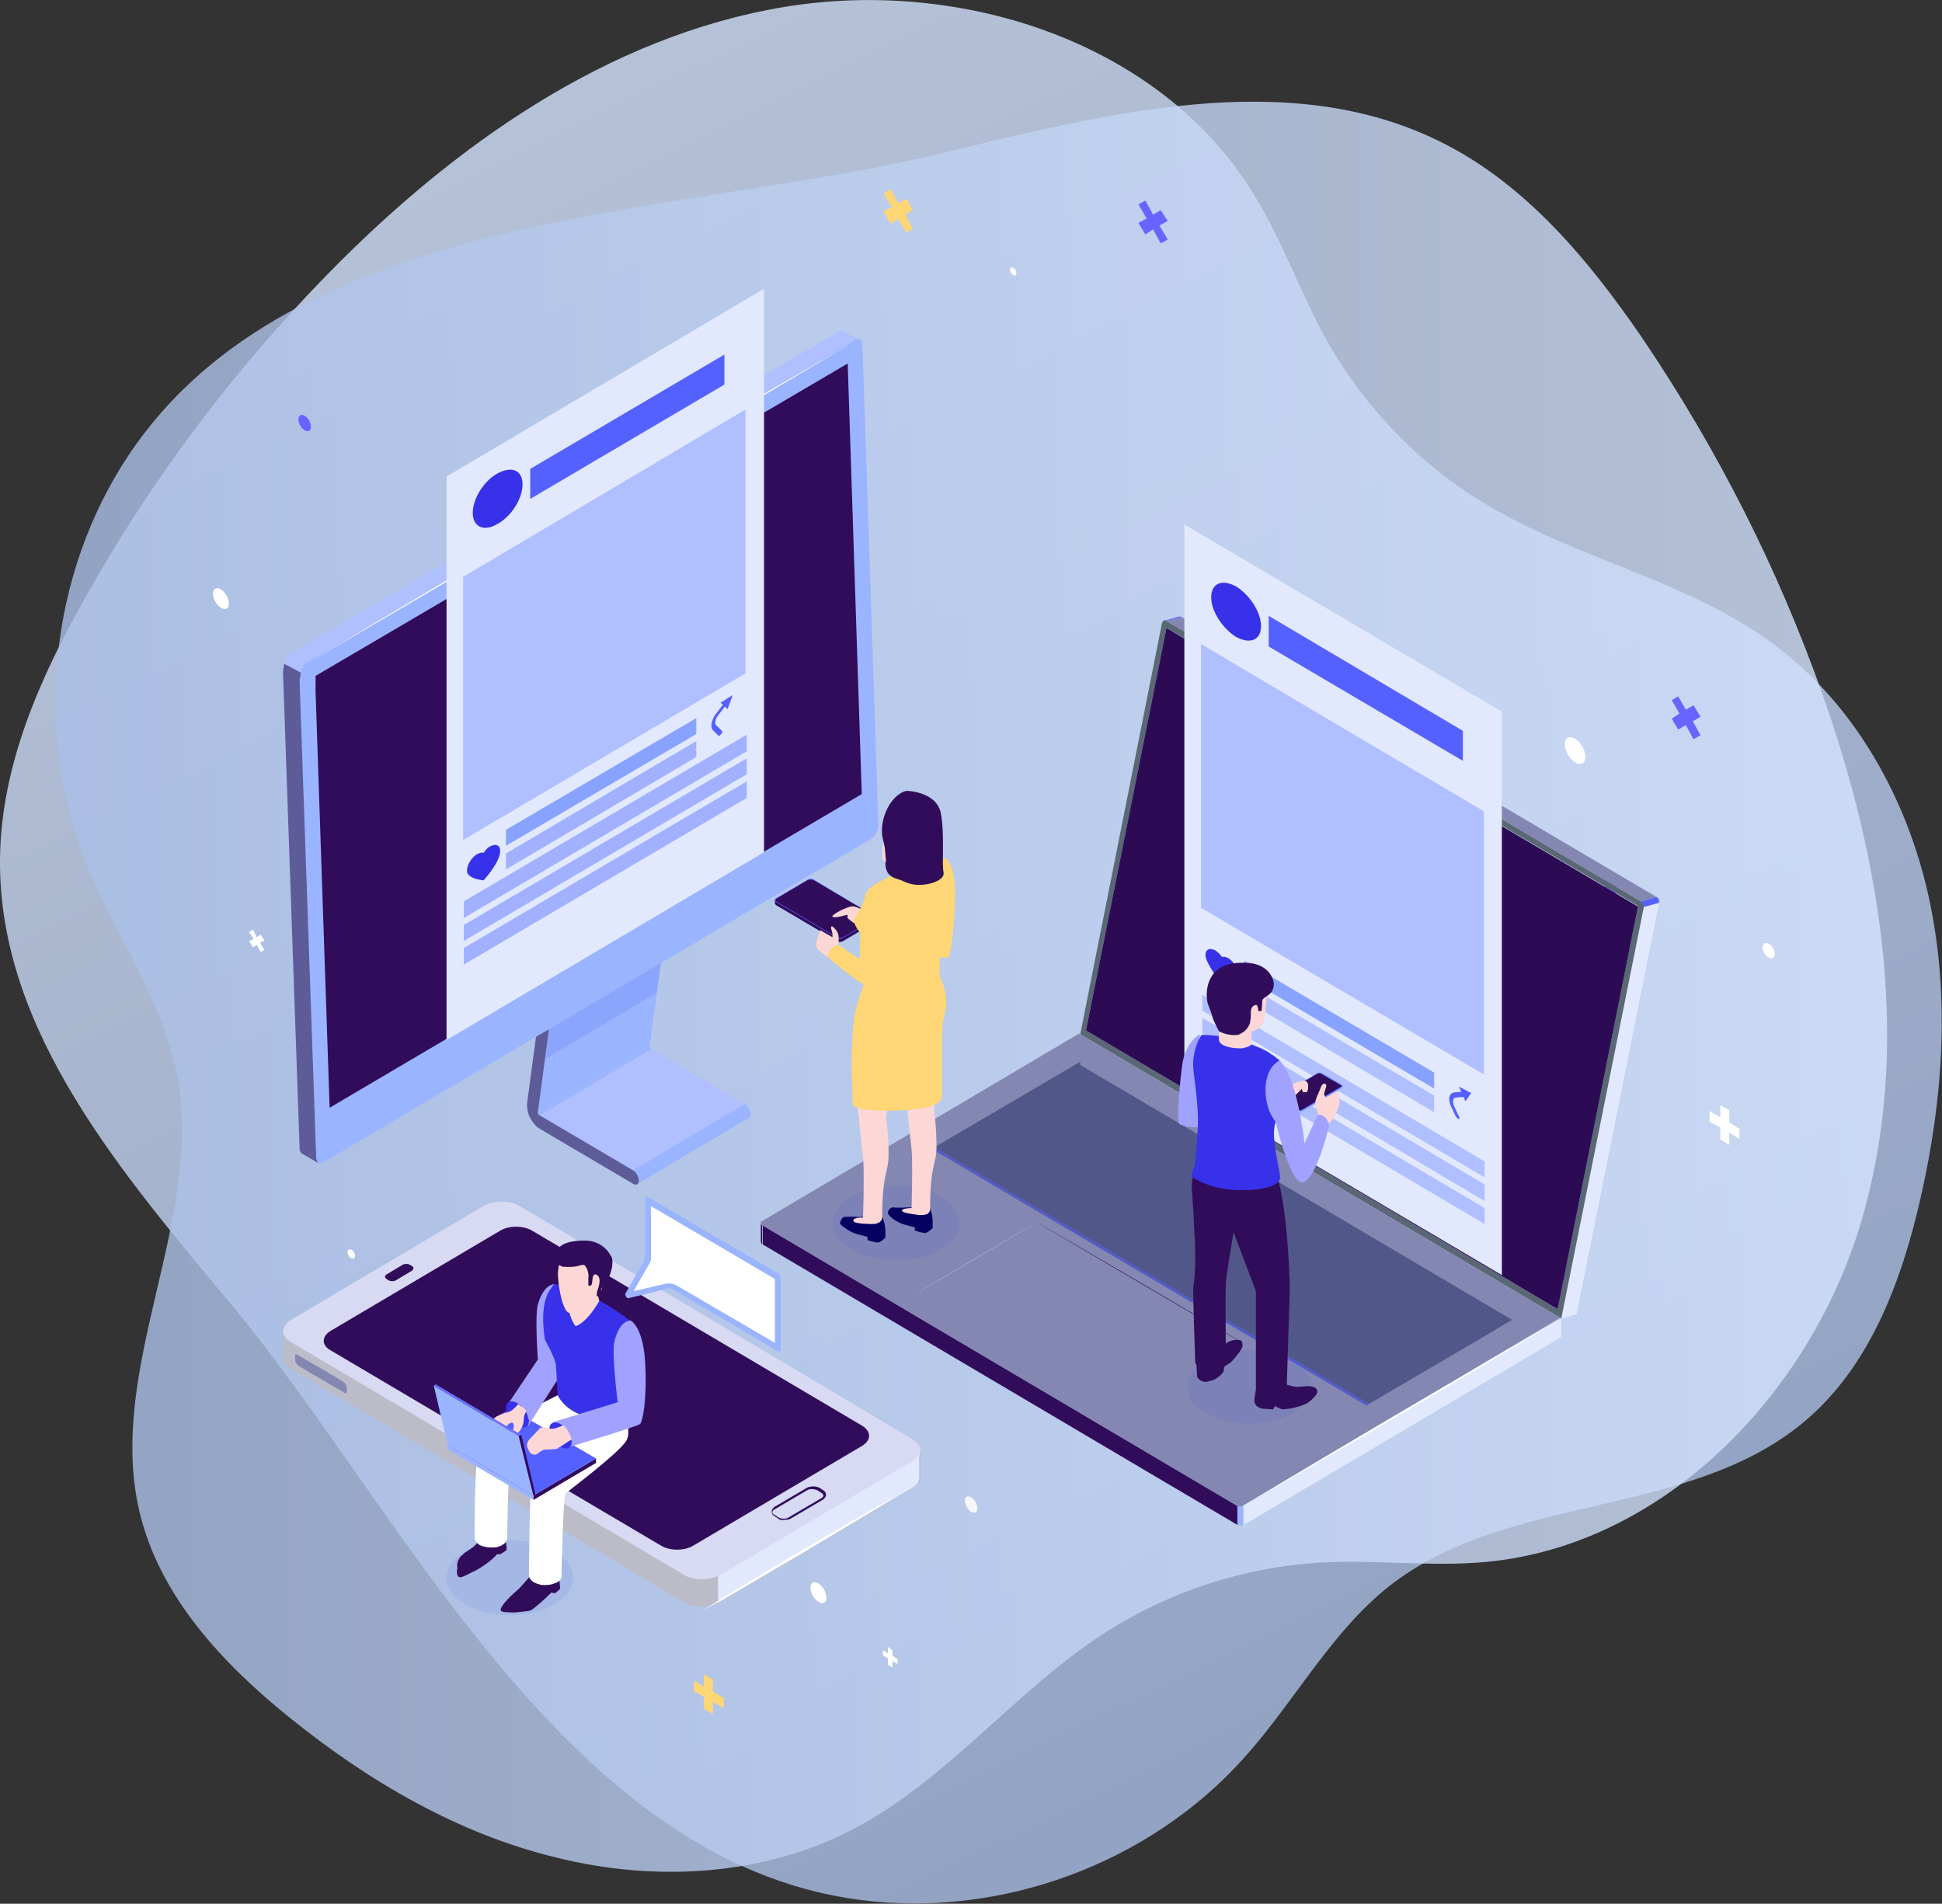
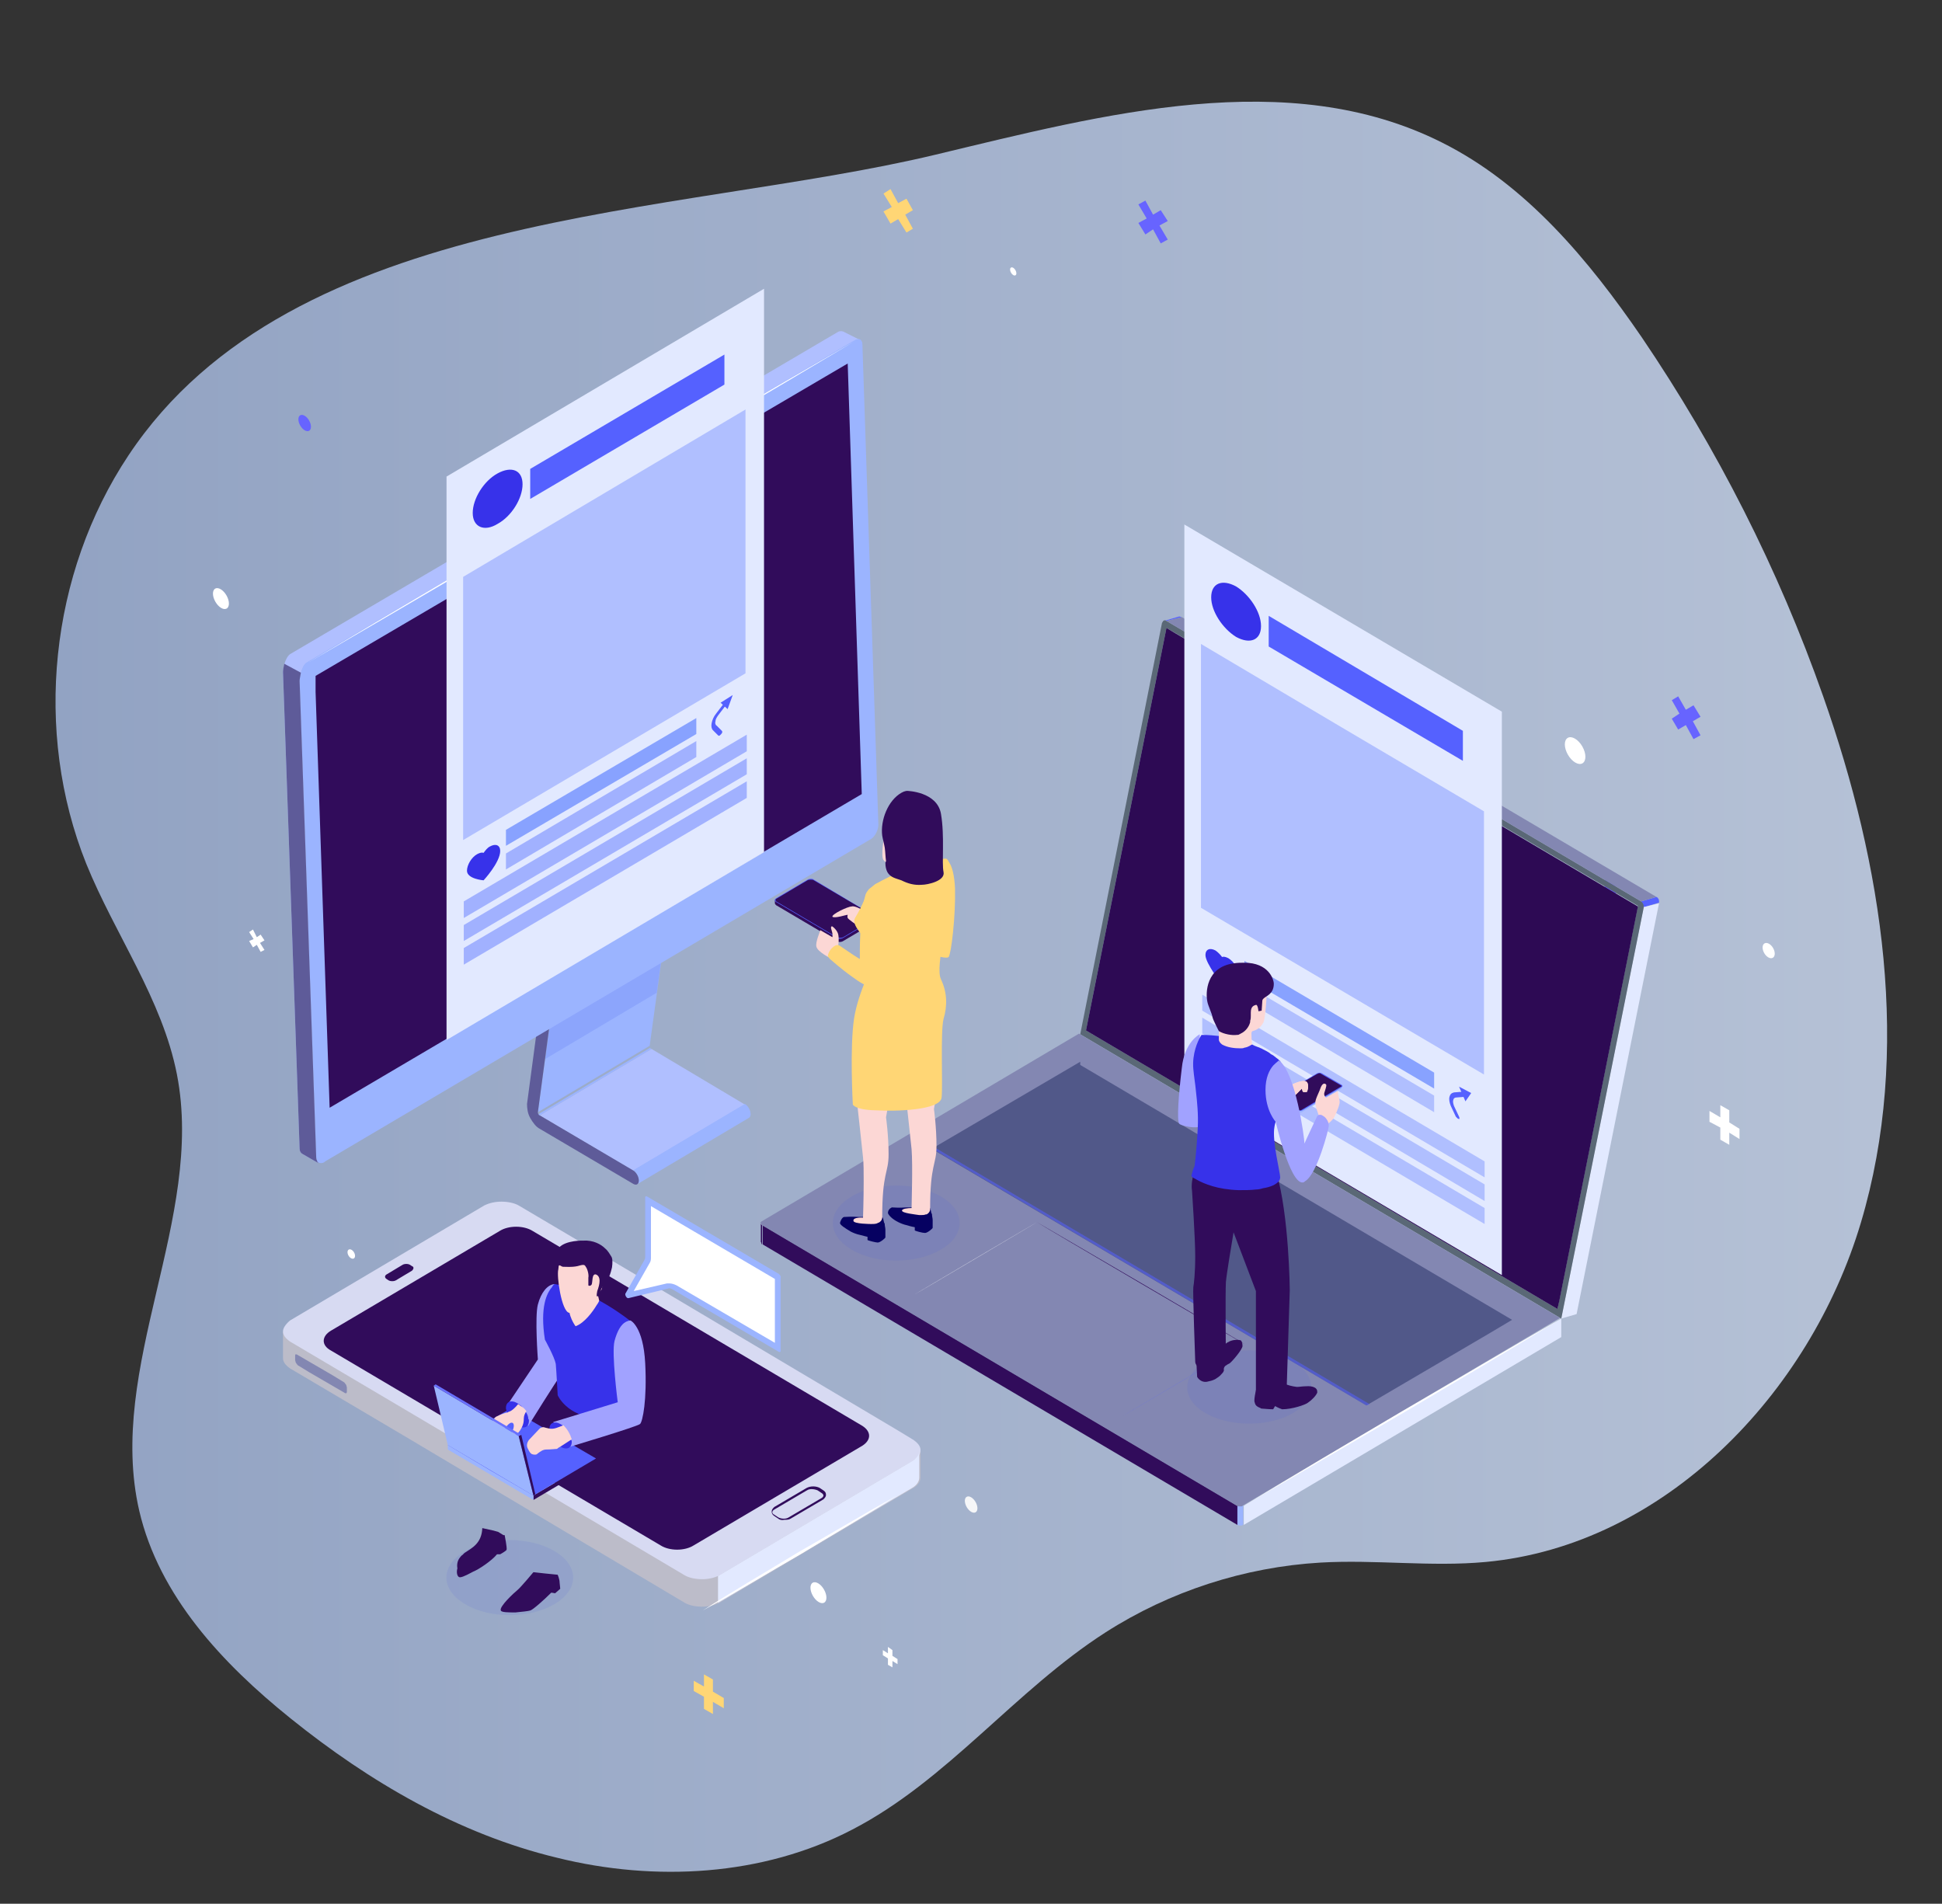
<svg xmlns="http://www.w3.org/2000/svg" version="1.1" id="Layer_1" x="0" y="0" viewBox="0 0 304 298" style="enable-background:new 0 0 304 298" xml:space="preserve">
  <rect x="0" y="0" width="304" height="298" fill="#333333" stroke="none" />
  <style>.st0{display:none}.st1{display:inline}.st13{fill:#2b1952}.st24{fill:#c5c7ee}.st25{fill:#d3d7f4}.st26{fill:#fadb5a}.st68{fill:none;stroke:#fff;stroke-miterlimit:10}.st134{enable-background:new}.st135{fill:#a4a6af}.st136{fill:#72747a}.st137{fill:#303030}.st138{fill:#1e1e1e}.st139{fill:#9899a2}.st142{fill:#fff}.st144{fill:#363636}.st147{fill:#404040}.st160{fill:#ffd675}.st161{fill:#6764ff}.st162{fill:#f5f6f8}.st165{fill:#310c5b}.st166{fill:#8387b2}.st167{fill:#e2e9ff}.st168{fill:#9bb4ff}.st169{fill:#b0bfff}.st171{fill:#5e5b99}.st172{fill:#88a2ff}.st173{fill:#a1b1ff}.st174{fill:#3732ea}.st175,.st179{fill:#5561ff}.st179{opacity:.542}.st180{opacity:.1;fill:#3f51dd}.st181{fill:#060161}.st182{fill:#fcd7d5}.st183{fill:#a1a2ff}.st188{opacity:.6}.st191{fill:#aabfe7}.st196{fill:#191952}.st200{fill:#f3f2f2}.st201{fill:#282752}.st204{fill:#858585}.st206{fill:#9e9e9e}.st208{fill:#a9a9a9}.st218{fill:#1e198d}.st219{fill:#1d1888}.st221{fill:#2520a7}.st222{fill:#2621ac}.st223{fill:#2822b1}.st224{fill:#231fa0}.st231{fill:#2a182f}.st232{fill:#201225}.st236{fill:#221e9c}.st245{fill:#26162c}.st246{fill:#28182e}.st247{fill:#3c2443}.st249{fill:#2b1a31}.st250{fill:#2c1a33}</style>
  <switch>
    <g>
      <linearGradient id="SVGID_00000063591865915196085540000010350835528216179879_" gradientUnits="userSpaceOnUse" x1="-.492" y1="153.233" x2="286.146" y2="153.233" gradientTransform="rotate(-116.206 143.539 145.227)">
        <stop offset="0" style="stop-color:#aabfe7" />
        <stop offset="1" style="stop-color:#d6e5ff" />
      </linearGradient>
-       <path style="opacity:.8;fill:url(#SVGID_00000063591865915196085540000010350835528216179879_)" d="M134.6 297.4c22.1 2.9 45.4-5.7 60.2-22.3 8-8.9 13.8-20.1 23.3-27.3 18.4-13.9 46-10.3 63.9-24.9 10.6-8.6 15.7-22.3 18.7-35.6 3.5-15.4 4.6-31.6 1.2-47s-11.6-30.1-24.3-39.5c-13.5-10-30.9-13.3-45.2-22-10.2-6.1-18.7-15-24.6-25.3-4.2-7.5-7-15.8-11.6-23.2-14.6-23.8-45.9-33.8-73.5-29.2S71 22.8 51.4 42.8c-14.7 15-27.5 32-37.8 50.3C6.3 105.9.1 119.9 0 134.6c-.2 27 19.4 49.4 36.7 70.2 26.4 32 51.9 86.6 97.9 92.6z" />
      <linearGradient id="SVGID_00000147925129814070214400000003392737552888860557_" gradientUnits="userSpaceOnUse" x1="8.681" y1="154.499" x2="295.319" y2="154.499">
        <stop offset="0" style="stop-color:#aabfe7" />
        <stop offset="1" style="stop-color:#d6e5ff" />
      </linearGradient>
      <path style="opacity:.8;fill:url(#SVGID_00000147925129814070214400000003392737552888860557_)" d="M20.1 71.3c-12.3 18.5-14.9 43.2-6.6 63.9 4.5 11.1 11.9 21.2 14.2 33 4.4 22.6-11.1 45.8-5.9 68.3 3.1 13.3 13 23.9 23.7 32.5 12.3 9.9 26.3 18.1 41.7 21.8 15.3 3.8 32.2 2.9 46.2-4.4 14.9-7.7 25.5-21.8 39.7-30.9 10-6.4 21.7-10.2 33.6-10.9 8.6-.5 17.3.7 25.9-.1 27.9-2.6 50.7-26.3 58.7-53.1s3.4-56-5.9-82.4c-7-19.9-16.6-38.8-28.4-56.2-8.3-12.1-18.1-23.9-31.3-30.5-24.1-12.1-52.9-4.4-79.2 1.9-40.4 9.7-100.7 8.4-126.4 47.1z" />
      <path class="st160" d="m113.3 265.8-1.7-1v-1.9l-1.4-.8v1.9l-1.6-.9v1.6l1.6.9v1.9l1.4.8v-1.9l1.7 1z" />
      <path class="st142" d="m272.3 176.7-1.6-1v-1.9l-1.4-.8v1.9l-1.7-1v1.7l1.7.9v1.9l1.4.8v-1.9l1.6 1zM140.5 259.7l-.8-.5v-.9l-.7-.5v1l-.8-.5v.8l.8.5v1l.7.4v-1l.8.5z" />
      <ellipse transform="rotate(-30 246.57 117.556)" class="st142" cx="246.6" cy="117.5" rx="1.3" ry="2.3" />
      <ellipse transform="rotate(-30 276.883 148.86)" class="st142" cx="276.9" cy="148.8" rx=".8" ry="1.3" />
      <ellipse transform="rotate(-30 50.855 113.442)" class="st161" cx="50.9" cy="113.4" rx="1.3" ry="2.3" />
      <ellipse transform="rotate(-30 158.583 42.473)" class="st142" cx="158.6" cy="42.5" rx=".4" ry=".7" />
      <ellipse transform="rotate(-30 34.593 93.728)" class="st142" cx="34.6" cy="93.7" rx="1" ry="1.8" />
      <ellipse transform="rotate(-30 54.989 196.317)" class="st142" cx="55" cy="196.3" rx=".5" ry=".8" />
      <ellipse transform="rotate(-60 61.494 151.89)" class="st160" cx="61.5" cy="151.9" rx="1.4" ry=".8" />
      <ellipse transform="rotate(-30 252.084 138.848)" class="st161" cx="252.1" cy="138.8" rx=".8" ry="1.4" />
      <ellipse transform="rotate(-30 152.038 235.466)" class="st162" cx="152" cy="235.5" rx=".8" ry="1.4" />
      <path class="st142" d="m238.2 194.8-.8-.4v-1l-.7-.4v1l-.9-.5v.8l.9.5v.9l.7.4v-.9l.8.5z" />
      <ellipse transform="rotate(-30 245.986 202.922)" class="st142" cx="246" cy="202.9" rx=".5" ry=".8" />
      <ellipse transform="rotate(-30 47.732 66.222)" class="st161" cx="47.7" cy="66.2" rx=".8" ry="1.4" />
      <path class="st142" d="m178.9 212.7-1.8-2.8 1.6-1.1-1.6-2.3-1.6 1-1.8-2.7-1.3.8 1.8 2.8-1.6 1.1 1.5 2.3 1.6-1 1.8 2.7z" />
      <path class="st160" d="m142.9 35.8-1.2-2.2 1.2-.7-1-1.8-1.3.7-1.2-2.2-1.1.7 1.3 2.1-1.3.7 1.1 1.9 1.2-.7 1.3 2.1z" />
      <path class="st161" d="m266.2 115.1-1.2-2.2 1.2-.7-1.1-1.8-1.2.7-1.2-2.1-1 .6 1.2 2.1-1.2.8 1 1.7 1.2-.7 1.2 2.2zM182.8 37.5l-1.3-2.2 1.3-.7-1.1-1.7-1.2.7-1.2-2.2-1.1.6 1.3 2.2-1.3.7 1.1 1.8 1.2-.8 1.2 2.2z" />
      <path class="st142" d="m41.4 148.7-.7-1.1.7-.4-.6-.9-.6.4-.6-1.2-.6.4.7 1.1-.7.3.6 1 .6-.4.6 1.1z" />
      <ellipse transform="rotate(-30 123.09 233.923)" class="st142" cx="123.1" cy="233.9" rx=".4" ry=".7" />
      <ellipse transform="rotate(-30 128.128 249.27)" class="st142" cx="128.1" cy="249.3" rx="1" ry="1.8" />
      <path d="M44.3 208.5v4.1c0 .6.4 1.1 1.1 1.6l18.1 10.7 43.7 26c.7.4 1.7.6 2.7.6 1 0 1.9-.2 2.7-.6l15.2-9 15.2-9c.7-.4 1.1-1 1.1-1.6v-4.1l-11.4-5-33.4-19.9-18.1-10.7c-.7-.4-1.7-.6-2.7-.6-1 0-1.9.2-2.7.6l-15.2 9-10.9 6.4-5.4 1.5z" style="fill:#bcbcc9" />
      <path d="M44.3 208.4c0 .6.4 1.1 1.1 1.6l18.1 10.7 43.7 25.9c.7.4 1.7.6 2.7.6 1 0 1.9-.2 2.7-.6l15.2-9 15.2-9c.7-.4 1.1-1 1.1-1.6 0-.6-.4-1.1-1.1-1.6l-2.3-1.4-41.4-24.6-18.1-10.7c-.7-.4-1.7-.6-2.7-.6-1 0-1.9.2-2.7.6l-15.2 9-15.2 9c-.7.6-1.1 1.2-1.1 1.7z" style="fill:#d7daf2" />
      <path class="st165" d="m64.5 198.9-2.5 1.5c-.3.2-.9.2-1.2 0l-.3-.2c-.3-.2-.3-.5 0-.7L63 198c.3-.2.9-.2 1.2 0l.3.2c.3.1.3.4 0 .7z" />
      <path class="st166" d="M54.3 217.8v-.6c0-.1-.1-.3-.1-.4-.1-.1-.2-.3-.3-.4l-1.8-1.1-5.5-3.2c-.1-.1-.3-.1-.3-.1-.1 0-.1.1-.1.3v.6c0 .1.1.3.1.4.1.1.2.3.3.4l1.8 1.1 5.5 3.2c.1.1.3.1.3.1.1-.1.1-.2.1-.3z" />
      <path class="st165" d="m121.8 237.7-.6-.4c-.3-.2-.4-.4-.4-.7 0-.3.2-.5.4-.7l5.1-3c.6-.3 1.4-.3 2 0l.6.4c.3.2.4.4.4.7s-.2.5-.4.7l-5.1 3c-.3.2-.6.2-1 .2-.4.1-.8 0-1-.2zm4.5-4.4-5.1 3c-.2.1-.3.3-.3.4 0 .2.1.3.3.4l.6.4c.5.3 1.3.3 1.7 0l5.1-3c.2-.1.3-.3.3-.4s-.1-.3-.3-.4l-.6-.4c-.2-.1-.6-.2-.9-.2-.2 0-.5 0-.8.2zM51.8 211.4l51.6 30.5c1.4.9 3.8.9 5.2 0l26.4-15.6c1.4-.9 1.4-2.2 0-3.1l-51.6-30.5c-1.4-.9-3.8-.9-5.2 0l-26.4 15.6c-1.5.9-1.5 2.3 0 3.1z" />
      <path class="st167" d="M112.4 246.7v4.2l15.2-9 15.2-9c.7-.4 1.1-1 1.1-1.6v-4.1c0 .5-.4 1.1-1.1 1.5l-15.2 9-15.2 9z" />
      <path class="st168" d="m84.3 174.4 17.5-10.4c0 .1.1.2.2.2l-17.5 10.4c-.1 0-.2-.1-.2-.2z" />
-       <path class="st168" d="m84.2 174.1 17.5-10.4c0 .1 0 .2.1.3l-17.5 10.4c-.1 0-.1-.2-.1-.3z" />
      <path class="st169" d="m84.5 174.6 17.5-10.4 14.6 8.7-17.5 10.4z" />
      <path class="st168" d="m117.2 175-17.5 10.4c.2-.1.3-.3.3-.6 0-.6-.4-1.3-.9-1.6l17.5-10.4c.5.3.9 1 .9 1.6 0 .3-.1.5-.3.6zM87.8 147.9l17.5-10.4-3.6 26.2-17.5 10.4z" />
      <path style="opacity:.1;fill:#001edd" d="m87.8 147.9 17.5-10.4-2.5 17.9-17.5 10.4z" />
      <path class="st171" d="m86.9 146.2.1.1c.5.4.8 1.1.7 1.6l-3.5 26.2c0 .1 0 .2.1.3 0 .1.1.2.2.2l14.6 8.6c.5.3.9 1 .9 1.6 0 .6-.4.8-.9.5l-14.6-8.6c-.6-.3-1.1-1-1.5-1.7-.4-.7-.5-1.5-.5-2.2l3.5-26.2c.1-.5.5-.6.9-.4z" />
      <path class="st169" d="M134.6 53.2h-.3c-.2 0-.4 0-.6.2L48 103.8c-.4.2-.7.9-.9 1.6-.1.5-.2.9-.2 1.2l2.6 74.6c0 .1 0 .3.1.4 0 .1.1.2.1.3l.2.2-2.6-1.5c-.2-.1-.4-.4-.4-.8l-2.6-74.5c0-.3.1-.8.2-1.3.2-.7.5-1.3.9-1.6L131.1 52c.3-.2.6-.2.9-.1l2.6 1.3z" />
      <path class="st168" d="M137.5 129.1c0 .8-.5 1.8-1.1 2.2l-85.5 50.5-.1.1c-.3.2-.6.2-.9.1l-.2-.2c-.1-.1-.1-.2-.1-.3 0-.1-.1-.2-.1-.4l-2.6-74.6c0-.3.1-.8.2-1.2.2-.7.5-1.4.9-1.6l85.7-50.4c.2-.1.4-.2.6-.2h.3c.2.1.4.4.4.8l2.5 75.2z" />
      <path class="st165" d="M49.4 108.3v-2.5l83.3-48.9 2.2 67.4-83.3 49.1-2.2-65.1z" />
      <path class="st171" d="M44.3 105.2c0-.3.1-.8.2-1.3l2.6 1.4c-.1.6-.2 1-.2 1.3l2.6 74.6c0 .1 0 .3.1.4 0 .1.1.2.1.3l.2.2-2.6-1.5c-.2-.1-.4-.4-.4-.8l-2.6-74.6z" />
      <path class="st165" d="m46.9 179.7-2.6-74.5 2.6 74.5z" />
      <path class="st142" d="M133.8 53.4c-14.2 8.5-28.5 16.9-42.8 25.3-14.3 8.4-28.6 16.8-42.9 25.1 14.2-8.5 28.5-16.9 42.8-25.3 14.3-8.4 28.5-16.8 42.9-25.1z" />
      <path class="st167" d="m69.9 74.6 49.7-29.4v88.2l-49.7 29.4z" />
      <path class="st172" d="m79.2 129.9 29.8-17.5v2.5l-29.8 17.5z" />
      <path class="st173" d="M79.2 133.6 109 116v2.5l-29.8 17.6zM72.6 141.1l44.3-26.1v2.6l-44.3 26.1zM72.6 144.8l44.3-26.1v2.5l-44.3 26.1zM72.6 148.4l44.3-26.1v2.6L72.6 151z" />
      <path class="st169" d="M116.7 64.1v41.3l-44.2 26.1V90.3l22.1-13.1z" />
      <path class="st174" d="M76.7 132.5c-.4.2-.7.6-1 1-.3-.1-.6 0-1 .2-.9.5-1.6 1.7-1.6 2.6 0 1.3 2.6 1.5 2.6 1.5s2.6-2.8 2.6-4.6c0-.9-.7-1.2-1.6-.7z" />
      <path class="st175" d="m83 73.4 30.4-17.9v4.7L83 78.1z" />
      <path class="st174" d="M81.8 75.8c0 2.2-1.7 5-3.9 6.2-2.1 1.3-3.9.5-3.9-1.7s1.7-5 3.9-6.2c2.2-1.2 3.9-.5 3.9 1.7z" />
      <path class="st175" d="M112.7 115.1c-.1.1-.2.1-.3 0l-.8-.8c-.2-.2-.3-.6-.2-1.1.1-.5.3-1 .7-1.5l1.3-1.7c.1-.2.3-.3.4-.2.1.1.1.3-.1.5l-1.3 1.7c-.2.3-.4.6-.4.9-.1.3 0 .6.2.7l.8.8c.1.1.1.3-.1.5l-.2.2z" />
      <path class="st175" d="m113.9 111 .8-2.2-1.9 1.2zM185 96.6s-.3-.1-.4-.1c-.3.1-2.4.7-2.4.7h.4l2.4-.6zM259.3 140.4s.5.2.4.9l-2.4.7-.4-.9 2.4-.7z" />
      <path class="st167" d="m244.4 206.4 2.4-.7 12.9-64.3-2.4.6zM194.7 235.7v3l49.7-29.4v-2.9z" />
      <path class="st168" d="M194.6 238.7c-.1 0-.2.1-.2.1H194.1c-.1 0-.2 0-.3-.1 0 0-.1 0-.1-.1v-3c.1 0 .2.1.2.1h.5c.1 0 .2 0 .2-.1v3.1z" />
      <path class="st165" d="M119.4 191.8v3l74.3 43.9v-3zM119.2 194.7l.1.1v-3l-.1-.1s-.1-.1-.1-.2v2.9c.1.1.1.2.1.3z" />
-       <path d="m169.1 161.9 75.3 44.5 12.9-64.3v-.3c0-.2-.1-.3-.2-.5l-.2-.2-74.3-43.9c-.1 0-.1-.1-.2-.1s-.2 0-.3.1c-.1.1-.1.2-.2.3l-12.8 64.4zm74.7 43L170 161.3l12.6-63 1.4.8 72.4 42.7-12.3 61.7-.3 1.4z" style="fill:#5a6876" />
+       <path d="m169.1 161.9 75.3 44.5 12.9-64.3v-.3c0-.2-.1-.3-.2-.5l-.2-.2-74.3-43.9c-.1 0-.1-.1-.2-.1s-.2 0-.3.1c-.1.1-.1.2-.2.3l-12.8 64.4m74.7 43L170 161.3l12.6-63 1.4.8 72.4 42.7-12.3 61.7-.3 1.4z" style="fill:#5a6876" />
      <path style="fill:#2d0a54" d="m182.6 98.3 1.5.9 72.3 42.7-12.3 61.7-.3 1.3-73.8-43.6z" />
      <path class="st166" d="m119.2 191.7.1.1 74.3 43.9c.1 0 .2.1.2.1h.5c.1 0 .2 0 .2-.1l49.7-29.4-75.3-44.5-49.7 29.4-.2.2c.2.2.2.2.2.3z" />
      <path class="st165" d="M162.3 191.3c0 .1 32.5 19.1 32.5 19.1.1-.1-32.5-19.1-32.5-19.1z" />
      <path style="fill:#515889" d="m145.9 179.8.4.3 67.6 39.9 19.1-11.2 3.7-2.2-67.6-39.9v-.5z" />
      <path class="st179" d="m146.3 179.6-.4.2 68 40.2.5-.2z" />
      <path class="st166" d="m182.6 97.2 74.3 43.9 2.4-.7L185 96.6z" />
      <path class="st142" d="M143.2 202.6c.1 0 19-11.2 19-11.2.1-.1-19 11.2-19 11.2z" />
      <path class="st179" d="M175.8 221.6c.1 0 19-11.2 19-11.2.1-.1-19 11.2-19 11.2z" />
      <path class="st142" d="M194.7 235.7c8.2-5 16.5-9.9 24.8-14.8 8.3-4.8 16.6-9.8 24.9-14.5-8.2 5-16.5 9.9-24.8 14.8-8.3 4.8-16.6 9.7-24.9 14.5z" />
      <path class="st167" d="m185.4 82.1 49.7 29.3v88.2l-49.7-29.3z" />
      <path class="st172" d="m194.8 150.4 29.7 17.5v2.5l-29.7-17.5z" />
      <path class="st169" d="m194.8 154 29.7 17.5v2.6l-29.7-17.6zM188.2 155.7l44.2 26.1v2.5l-44.2-26.1zM188.2 159.3l44.2 26.1v2.6l-44.2-26.2zM188.2 163l44.2 26.1v2.5l-44.2-26.1zM232.3 127v41.2L188 142.1v-41.3l22.1 13.1z" />
      <path class="st174" d="M192.3 150c-.4-.2-.7-.3-1-.2-.3-.4-.6-.7-1-1-.9-.5-1.6-.2-1.6.7 0 1.3 2.6 4.6 2.6 4.6s2.6.3 2.6-1.5c0-1-.8-2.1-1.6-2.6z" />
      <path class="st175" d="m198.6 96.4 30.4 18v4.7l-30.4-17.9z" />
      <path class="st174" d="M197.4 98c0 2.2-1.7 2.9-3.9 1.7-2.1-1.3-3.9-4-3.9-6.2s1.7-2.9 3.9-1.7c2.1 1.3 3.9 4 3.9 6.2z" />
      <path class="st175" d="m228.2 175.1-.3-.3-.8-1.7c-.2-.5-.3-1-.2-1.4.1-.4.3-.6.7-.7l1.3-.1c.1 0 .3.1.4.4.1.2.1.4-.1.4l-1.3.1c-.2 0-.4.2-.4.4-.1.2 0 .6.1.9l.8 1.7c.1.2.1.4-.1.4.1-.1 0-.1-.1-.1z" />
      <path class="st175" d="m229.4 172.4.9-1.3-1.9-1z" />
      <path class="st142" d="M110 252.1c5-3.2 10-6.1 15.1-9.2 5.1-2.9 10.1-5.9 15.3-8.8-5 3.2-10 6.1-15.1 9.2-5.1 2.9-10.1 6-15.3 8.8z" />
      <path class="st180" d="M147.3 187.3c3.9 2.3 3.9 6 0 8.3-3.9 2.3-10.2 2.3-14 0-3.9-2.3-3.9-6 0-8.3 3.8-2.3 10.1-2.3 14 0z" />
      <path class="st181" d="M131.5 191.5c.1.3.7.7 1.7 1.3.4.2.9.4 1.4.5.7.2 1.2.3 1.2.3v.5c.1.1 1.3.4 1.6.4.4 0 1.2-.7 1.2-.8v-1.2c0-.3-.1-.6-.1-.8 0-.1 0-.2-.1-.3-.1-.5-.2-.8-.2-.8l-1.5-.1h-2.2c-1.4-.1-2 0-2.4 0-.3.1-.6.7-.6 1z" />
      <path class="st182" d="M135.1 190.6c0-.1.1-2.9.1-5.7 0-1.4 0-2.8-.1-3.7-.3-2.9-.9-8.3-.9-8.3l3.8.2 1 .1-.3 1.7s.4 2.8.4 5.8-1 2.7-1 9.9c0 .2-.1.5-.4.7-.1.1-.3.1-.4.2-.3.1-.6.1-.9.1 0 0-2.8 0-2.8-.5-.1-.6 1.4-.5 1.5-.5z" />
      <path class="st181" d="M139 189.9c.1.3.6.9 1.6 1.4.4.2.9.4 1.4.5.6.2 1.2.3 1.2.3v.5c.1.1 1.2.4 1.6.4.4 0 1.2-.7 1.2-.8V191c0-.3-.1-.6-.1-.8 0-.1 0-.2-.1-.3-.1-.5-.2-.8-.2-.8l-1.5-.1h-2.2c-1.3.1-1.8 0-2.3 0-.4.2-.6.5-.6.9z" />
      <path class="st182" d="M141.2 189.5c0-.3.9-.4 1.5-.4 0-.9.2-6.6 0-9.2-.3-2.9-.9-8.3-.9-8.3l3.2.2 1.5.1-.3 1.7s.4 2.8.4 5.8-1 2.7-1 9.9c0 .2-.1.5-.4.7-.1.1-.2.1-.3.1-.2.1-.5.1-.8.1h-.2c-.6-.1-2.7-.3-2.7-.7z" />
      <path class="st165" d="m121.6 140.9 4.7-2.7c.3-.2.8-.2 1 0l9 5.3.8.1v.5c0 .1-.1.2-.2.3l-4.9 2.9c-.3.2-.8.2-1 0l-9.5-5.6c-.1-.1-.2-.2-.2-.3v-.5h.3z" />
      <path class="st175" d="m136.9 143.9-4.9 2.9c-.3.2-.8.2-1 0l-9.5-5.6c-.3-.2-.3-.4 0-.6l4.9-2.9c.3-.2.8-.2 1 0l9.5 5.7c.2.1.2.4 0 .5z" />
      <path class="st165" d="M131.5 146.8c.2 0 .3 0 .5-.1l4.9-2.9c.1-.1.1-.1.1-.2s-.1-.1-.1-.2l-9.5-5.6c-.1-.1-.3-.1-.5-.1s-.3 0-.5.1l-4.9 2.9c-.1.1-.1.1-.1.2s.1.1.1.2l9.5 5.6c.1.1.3.1.5.1z" />
      <path class="st160" d="M148 134.5s1.3.2 1.5 4.6c.1 4.4-.6 10.2-1 10.7s-4.2-.9-4.2-.9l3-10.2.7-4.2z" />
      <path class="st182" d="M130.3 143.5c.4.3 2.1-.3 2.4-.3 0 0-.1.3 0 .5s1.4 1.1 1.4 1.1l.7-1.6.3-.7s-1.3-.8-1.8-.6c-.6 0-3.1 1.2-3 1.6z" />
      <path class="st160" d="M133.5 172.9s.3.8 3.4.9h.1c3.2.2 10.2 0 10.4-2 .2-2.1-.2-10.2.3-12.3.6-2 .6-4.1-.4-6.2-1-2.1 1.5-10.2 1.5-13.7s-.1-5.2-.8-5.2c-4.5.3-11 4-11 4l-1 .8s-1.1 2.8-2.1 4.4c-1 1.6 2.8 3.8 2.8 5.8s-2.3 5.6-3 10c-.7 4.5-.2 13.5-.2 13.5z" />
      <path class="st182" d="M127.8 148.2c.2.8 2.2 1.8 2.2 1.8l1-1.4.2-.4c0-.1.2-1.2 0-2-.2-.7-1-1.3-1-1.2-.1.1-.2.1 0 .7s.1 1 .1 1l-1.9-1.1c0 .2-.8 1.9-.6 2.6z" />
      <path class="st160" d="M129.9 150.1s1.8 1.6 3.5 2.8c1.2.9 2.4 1.6 2.8 1.4 1-.4 2.2-9.3 2.3-11.3.1-2 0-2.3-.8-3.5-.3-.5-.6-.6-1-.6-.1 0-.2 0-.3.1-.4.2-.7.5-.9 1-1 3.5-.9 9.2-.9 10.1 0 0-.1 0-.2-.1-.7-.4-3-2-3-2-.2-.1-.5-.1-.8.1-.6.4-1 1.1-1 1.6.1.1.2.3.3.4z" />
      <path class="st182" d="M138.2 134.4c.2.7 1.4.9 1.4.9l-1.1-5.4c.1 0-.6 3.4-.3 4.5z" />
      <path class="st165" d="M138.6 135.1c0 .5.1 1 .3 1.4.5.9 1.4 1 2.2 1.3 1 .5 2 .8 3.2.7.9 0 3.7-.6 3.4-2-.3-1.4.2-5.6-.4-9.1-.6-3.5-5.3-3.6-5.3-3.6s-.4 0-.9.3c-2.1 1.2-3.3 4.3-3 6.7.1.6.3 1.3.4 1.9.1.7.1 1.4.2 2.1-.1.2-.1.2-.1.3z" />
      <path class="st180" d="M86.8 242.8c3.9 2.3 3.9 6 0 8.3-3.9 2.3-10.2 2.3-14 0-3.9-2.3-3.9-6 0-8.3 3.9-2.3 10.1-2.3 14 0z" />
      <path class="st165" d="M87.6 247.7c0-.5-.3-1.2-.3-1.2l-2-.2-1.8-.2s-2 2.4-2.5 2.8c-.5.4-2.9 2.6-2.6 3.2.1.3 1.2.3 2.3.3 1-.1 2-.2 2.3-.3.4-.1 2.1-1.6 3.3-2.8l.6.1.8-.7-.1-1zM72 246.9c.5 0 1.7-.7 2.1-.9.8-.3 2.9-1.7 3.7-2.7h.5s.9-.5 1-.7c.1-.3-.3-2.3-.3-2.3h-.2l-.8-.5-.7-.2-1.8-.4c-.1 2.4-1.6 3.1-2.8 3.9l-.3.3c-.2.1-.3.3-.4.4-.4.5-.5 1.1-.4 1.7-.2.7 0 1.4.4 1.4z" />
-       <path class="st142" d="M74.3 239.3v1.4c0 .4.3.8.7 1.1.7.4 1.8.5 2.7.4.4-.1.7-.2 1-.4.5-.3.7-.7.7-1.1 0 0 .1-11.6.6-12.3.5-.8 6.6-3 6.6-3-.2.2-2.9 4-3.3 5.2-.4 1.2-.5 16-.5 16 0 .4.3.8.8 1.1.6.3 1.3.5 2 .4.6 0 1.1-.2 1.6-.4.5-.3.8-.7.7-1.1 0-.7.3-12.6.6-12.8.3-.3 8.1-6.1 9.5-8.2 1.3-2.1-1.3-6-1.3-6l-2.1.6h-.1l-7.2-1.8S75.9 224 75.1 226c-.7 1.5-.8 9.9-.8 13.3z" />
      <path class="st165" d="M83.5 234.8v-.7l9.8-5.8v.7z" />
      <path class="st168" d="M70.1 226.2v.7l13.4 7.9v-.7z" />
      <path class="st175" d="m83.5 234.1-6.7-3.9-6.7-4 9.8-5.7 13.4 7.8z" />
      <path class="st183" d="m79.5 219.8 2.1 2.3 1.1 1.1s4.6-7.4 5-7.8c.4-.4.3-2.7 0-8.6-.2-3.3-.4-4.7-.6-5.3-.1-.4-.3-.5-.3-.5-1.1.1-2.1 1.3-2.6 3.2-.5 1.9 0 8.6 0 8.6l-4.7 7z" />
      <path class="st174" d="M82.8 222.4c0 .8-.5 1.2-1.2 1-.2 0-.4-.1-.6-.2-.8-.5-1.5-1.5-1.7-2.3 0-.1-.1-.3-.1-.4v-.1c0-1 .8-1.3 1.7-.8.2.1.4.3.6.4.3.3.6.6.8 1 .2.3.4.7.4 1.1.1.1.1.2.1.3zM85.3 209.7s1.5 2.7 1.7 3.8c.1 1.1.3 4.9.3 4.9s1.4 3.3 6.3 3.6c1 .1 2.2 0 3.5-.3 0 0 2.2-3 2.6-7.6.1-.6.1-1.2 0-1.9v-.6c-.1-1.4-.4-2.9-.9-4.5 0-.1-.1-.2-.1-.3 0 0-6-4.9-11.9-5.8 0 0-.2.1-.4.5-.8.9-1.9 3.1-1.1 8.2z" />
      <path class="st183" d="m86.6 222.6 1.8 2.8.7 1.1s10.7-3.2 11.1-3.6c.4-.4 1.1-3.7.8-9.5-.3-5.8-2.3-6.7-2.3-6.7-.2 0-.5.1-.7.2-.8.4-1.4 1.5-1.8 3-.5 1.9.5 9.6.5 9.6l-10.1 3.1z" />
      <path class="st182" d="M82.4 220.9c-.2.3-.4.7-.4 1.1 0 .6-.1 1-.3 1.4-.2.4-.4.7-.6.9-.3.3-1.2.5-1.2.5l.4-1c.2-.5.2-1.1-.2-1.1-.7-.1-2.4 2.9-2.4 2.9l-.5-.3-.5-.4.5-2.5c.1-.3.3-.6.6-.7.4-.2 1.1-.5 1.6-.6.1 0 .1 0 .2-.1.5-.1 1.1-.7 1.5-1.2.2.1.4.3.6.4.2.1.5.4.7.7z" />
      <path class="st168" d="m81.2 224.8 2.3 9.3-13.4-7.9-2.2-9.3z" />
      <path style="fill:#6871ff" d="m81.6 224.6-.4.2-13.3-7.9.3-.2z" />
      <path class="st165" d="m83.5 234.1.3-.2-2.2-9.3-.4.2z" />
      <path class="st182" d="M90.1 207.6c1.4-.5 2.7-2.3 3.3-3.3.3-.4.4-.7.4-.7l-.3-1.3-.7-.6-.8.2c-1 .3-2.6 1-2.9 2.2-.3 1.8 1 3.5 1 3.5z" />
      <path class="st182" d="M89.1 205.5c1.6.2 4.1-1.8 4.1-1.8l.2-1.2s.2.1.8-.7c.2-1.1.5-3.2 1.1-5-.9-2.4-3.7-2.5-5.4-2-2.1.6-2.4 2.8-2.5 3.9-.3 1 .5 6.6 1.7 6.8z" />
      <path class="st165" d="M86.9 198.1c.1.3.1.7.1 1 0 .4-.1 1 .2 1.1v-.3c0-.3-.1-2.1.5-1.8.2.1.3.2.5.2h.2c2.1.1 2.3-.3 2.9-.3.2 0 .3.1.4.3.3.4.5 1.3.4 1.7v1.2c.1.1.2.1.4 0l.1-.1c.2-.3 0-1.8.7-1.6.5.2.8.8.3 2.3-.2.4-.2 1.1-.2 1.1h.4s.1-1.1.9-2c.6-.7.9-1.6 1.1-2.5.1-.7.1-1.4-.1-1.7-.2-.3-.5-.9-1-1.3-.6-.6-1.8-1.3-3.4-1.2 0 0-2.7-.1-3.8 1.1-.3.3-.5.6-.6.9-.1.2-.2.4-.2.6-.1.4.1.9.2 1.3z" />
      <path class="st174" d="M89.5 225.7c0 1-.8 1.3-1.7.8-1-.6-1.7-1.7-1.8-2.7v-.1c0-1 .8-1.3 1.7-.8.2.1.4.2.5.4.6.6 1.1 1.3 1.2 2.1.1.1.1.2.1.3z" />
      <path class="st182" d="M89.5 225.3c-.5.3-1.2.8-1.7 1.1-.4.2-.6.4-.6.4-.2 0-1 .1-1.7.1-.5 0-.9.3-1.3.6-.1.1-.2.2-.4.2s-.5 0-.7-.2c-.1-.1-.2-.2-.3-.4l-.2-.4c-.2-.4-.1-.9.2-1.3l1.7-1.8c.1-.1.4-.2.6-.2 0 0 .7.2.8.2.8.2 1.5-.2 2.3-.5.7.7 1.1 1.5 1.3 2.2z" />
      <path class="st180" d="M202.4 213.1c3.8 2.2 3.8 5.8 0 8.1-3.8 2.2-9.9 2.2-13.7 0-3.8-2.2-3.8-5.8 0-8.1s9.9-2.3 13.7 0z" />
      <path class="st165" d="M206.2 218v-.2c0-.5-.6-.9-1.8-.8-.5 0-1 .1-1.4.1-.8-.1-1.5-.3-1.9-.5-.2-.1-.6-.6-.9-.6-1.2 0-3.4.8-3.4.8s-.6 2.3-.4 2.7c.1.3.1.6.9.9.1.1.2.1.3.1.3 0 .9.1 1.7.1l.3-.5s.5.3 1.1.5c1.6 0 3.6-.7 4-1 .6-.4 1.3-1.1 1.5-1.6zM187.3 213.6l2.3-1.4.1-.1c.4-.4 1.8-1.5 2.1-1.7.9-.8 2-.7 2.4-.6.2.1.3.5.3.9 0 .5-1.5 2.3-2 2.7-.2.1-.4.2-.5.3-.3.1-.5.5-.4.8-.1.3-.2.4-.3.5-.4.5-.8.7-1.1.9-.4.2-.8.3-1.3.4-.8.1-1.2-.4-1.4-.6 0-.1-.1-.1-.1-.2l-.1-1.9z" />
      <path class="st168" d="m209.8 170.1-3-1.8c-.2-.1-.5-.1-.7 0l-5.7 3.4-.5.1v.3c0 .1.1.1.1.2l3.1 1.8c.2.1.5.1.7 0l6.1-3.6c.1-.1.1-.1.1-.2v-.3l-.2.1z" />
      <path class="st175" d="m200.1 172 3.1 1.8c.2.1.5.1.7 0l6.1-3.6c.2-.1.2-.3 0-.4l-3.1-1.8c-.2-.1-.5-.1-.7 0l-6.1 3.6c-.2.1-.2.3 0 .4z" />
      <path class="st165" d="M203.5 173.8c-.1 0-.2 0-.3-.1l-3.1-1.8c-.1 0-.1-.1-.1-.1s0-.1.1-.1l6.1-3.6c.1 0 .2-.1.3-.1.1 0 .2 0 .3.1l3.1 1.8c.1 0 .1.1.1.1s0 .1-.1.1l-6.1 3.6c-.1.1-.2.1-.3.1z" />
      <path class="st182" d="M202.2 169.8s1.9-1 2.4-.4c.4.6 0 1.5 0 1.5s-.6.2-.7-.1l-.1-.4-1.6 1.6-2.4-2.8 2.4.6z" />
      <path class="st182" d="M202.2 169.8s1.9-1 2.4-.4c.4.6 0 1.5 0 1.5s-.6.2-.7-.1l-.1-.4-1.6 1.6-2.4-2.8 2.4.6zM205.9 172.6c0 .7.4 1.5.5 1.9 0 .4.3 1.3.3 1.3h.2l.9.2.2-.2s.6-.4.9-1c.3-.6.9-2 .8-2.4 0-.2-.2-1-.3-1.6l-1.8 1c0 .1-.4-.3-.3-.7.1-.4.4-1.1.3-1.3 0 0 0-.1-.1-.1-.1-.1-.4-.2-.7.4-.3.9-.9 1.9-.9 2.5z" />
      <path class="st183" d="M184.6 175.9c.2.2.9.4 1.6.5.7.1 1.4.1 1.6-.1.3-.2.2-5.7.1-9.8 0-2.6-.1-4.6-.1-4.6s-2.4 1.2-2.8 5.3c-.5 4.1-.8 8.2-.4 8.7z" />
      <path class="st165" d="M186.6 186.4s.5 7.5.5 10.2c0 2.7-.2 4.3-.3 4.9-.1.6.3 11.6.3 11.6 0 .4.2.7.7 1 .7.4 1.8.5 2.6.3.3-.1.5-.2.8-.3.5-.3.7-.6.7-1 0 0-.1-10.7 0-12.4.1-1.2.8-5.4 1.2-7.8l3.5 9.2v15.8c0 .4.2.7.7 1 .7.4 1.6.5 2.5.3l.9-.3c.5-.3.7-.6.7-1l.5-16s-.1-11.6-2.1-18.4l-2.5-.4-9.7-1.5c-.2.1-1.3 3.1-1 4.8z" />
      <path class="st174" d="m186.5 184.1.2.2c.1.1.4.2.7.4 1.1.6 3.2 1.5 6.5 1.6 1 0 1.9 0 2.7-.1.4 0 .8-.1 1.1-.2 1.3-.2 2-.6 2.4-1 .2-.2.3-.5.3-.7 0-.8-1.3-5.7-.9-7.9.1-.8.7-2.1 1.1-3.5.1-.4.3-.8.4-1.3.3-1.4.5-2.8.1-4.1-.2-.5-.4-1-.8-1.5 0 0-.2-.1-.2-.2-.2-.1-.4-.3-.8-.6-.2-.1-.4-.2-.6-.4-.3-.2-.7-.4-1.1-.6-.1-.1-.3-.1-.4-.2-.1 0-.2-.1-.3-.1-.2-.1-.3-.1-.5-.2-.1 0-.1-.1-.2-.1s-.1-.1-.2-.1c-.3-.1-.5-.2-.8-.3h-.1c-.9-.3-1.8-.6-2.9-.8-.4-.1-.7-.1-1.1-.2-.9-.1-1.9-.2-3-.2 0 0-.1.1-.2.3-.4.7-1.3 2.6-1.1 5 .1 1.2.3 2.3.4 3.4.2 1.8.4 3.7.3 5.8-.1 2.1-.3 4.5-.5 6-.4.9-.5 1.6-.5 1.6z" />
      <path class="st182" d="M190.8 161.4v1.3c0 .2.1.5.5.8.9.5 2 .6 2.9.6.2 0 .4 0 .6-.1.7-.1 1.1-.5 1.2-.5 0-.1-.1-.7-.1-1.8 0-.1.1-.3.2-.3.4-.1 1.2-.4 1.7-1.4.3-.7.5-4.4.5-4.4 0-.1-.1 0-.2 0-.2.1-.4.3-.8.5-.1 0-.1.1-.2.1-2 1.5-6.3 5.1-6.3 5.2z" />
      <path class="st165" d="M189 156.8c.1.6.7 1.8.8 2.4.1.5 1 2.2 1 2.2.8.5 2.1.7 2.8.6.2 0 .3 0 .4-.1 0 0 .1 0 .2-.1.7-.3 1.3-1 1.5-1.8v-.2c.1-.3.1-.6.1-.8v-.5c0-1 .5-1.1.8-1.2.3-.1.4 1 .4 1l.5-.1.1-1.5c0-.2.1-.3.2-.4.4-.4 1.6-.7 1.6-2.3 0-.7-.8-3.3-4.6-3.3-.5 0-1.1 0-1.7.1-4.3.6-4.4 4.6-4.1 6z" />
      <path class="st183" d="M198.1 170.6c0 3.3 1.6 5 1.6 5s2.2 9.6 4.2 9.5c.2 0 .3-.1.4-.2 1.9-1.1 3.7-8.2 3.7-8.6v-.2c0-.4-.3-1-.7-1.3-.1-.1-.2-.1-.3-.2-.2-.1-.3-.1-.4-.1-.2 0-.3.1-.4.2 0 0-1.8 3.8-2 4.3 0-.9-1.4-11.2-4-13 0 0-.4.3-.9.8-.6.7-1.2 1.9-1.2 3.8z" />
      <path class="st168" d="m121.9 199.4-20.6-12.1c-.2-.1-.3 0-.3.1v9.3c0 .2 0 .3-.1.5l-3 5.3c-.1.2.2.8.5.7l6.2-1.5c.2-.1.5 0 .8.2l16.5 9.7c.2.1.3 0 .3-.1V200c.1-.2-.1-.4-.3-.6z" />
      <path class="st142" d="M105.9 201.2c-.4-.2-.8-.3-1.1-.3h-.4l-5.2 1.2 2.5-4.4c.2-.3.2-.6.2-.9v-8l19.4 11.4v10l-15.4-9z" />
    </g>
  </switch>
</svg>